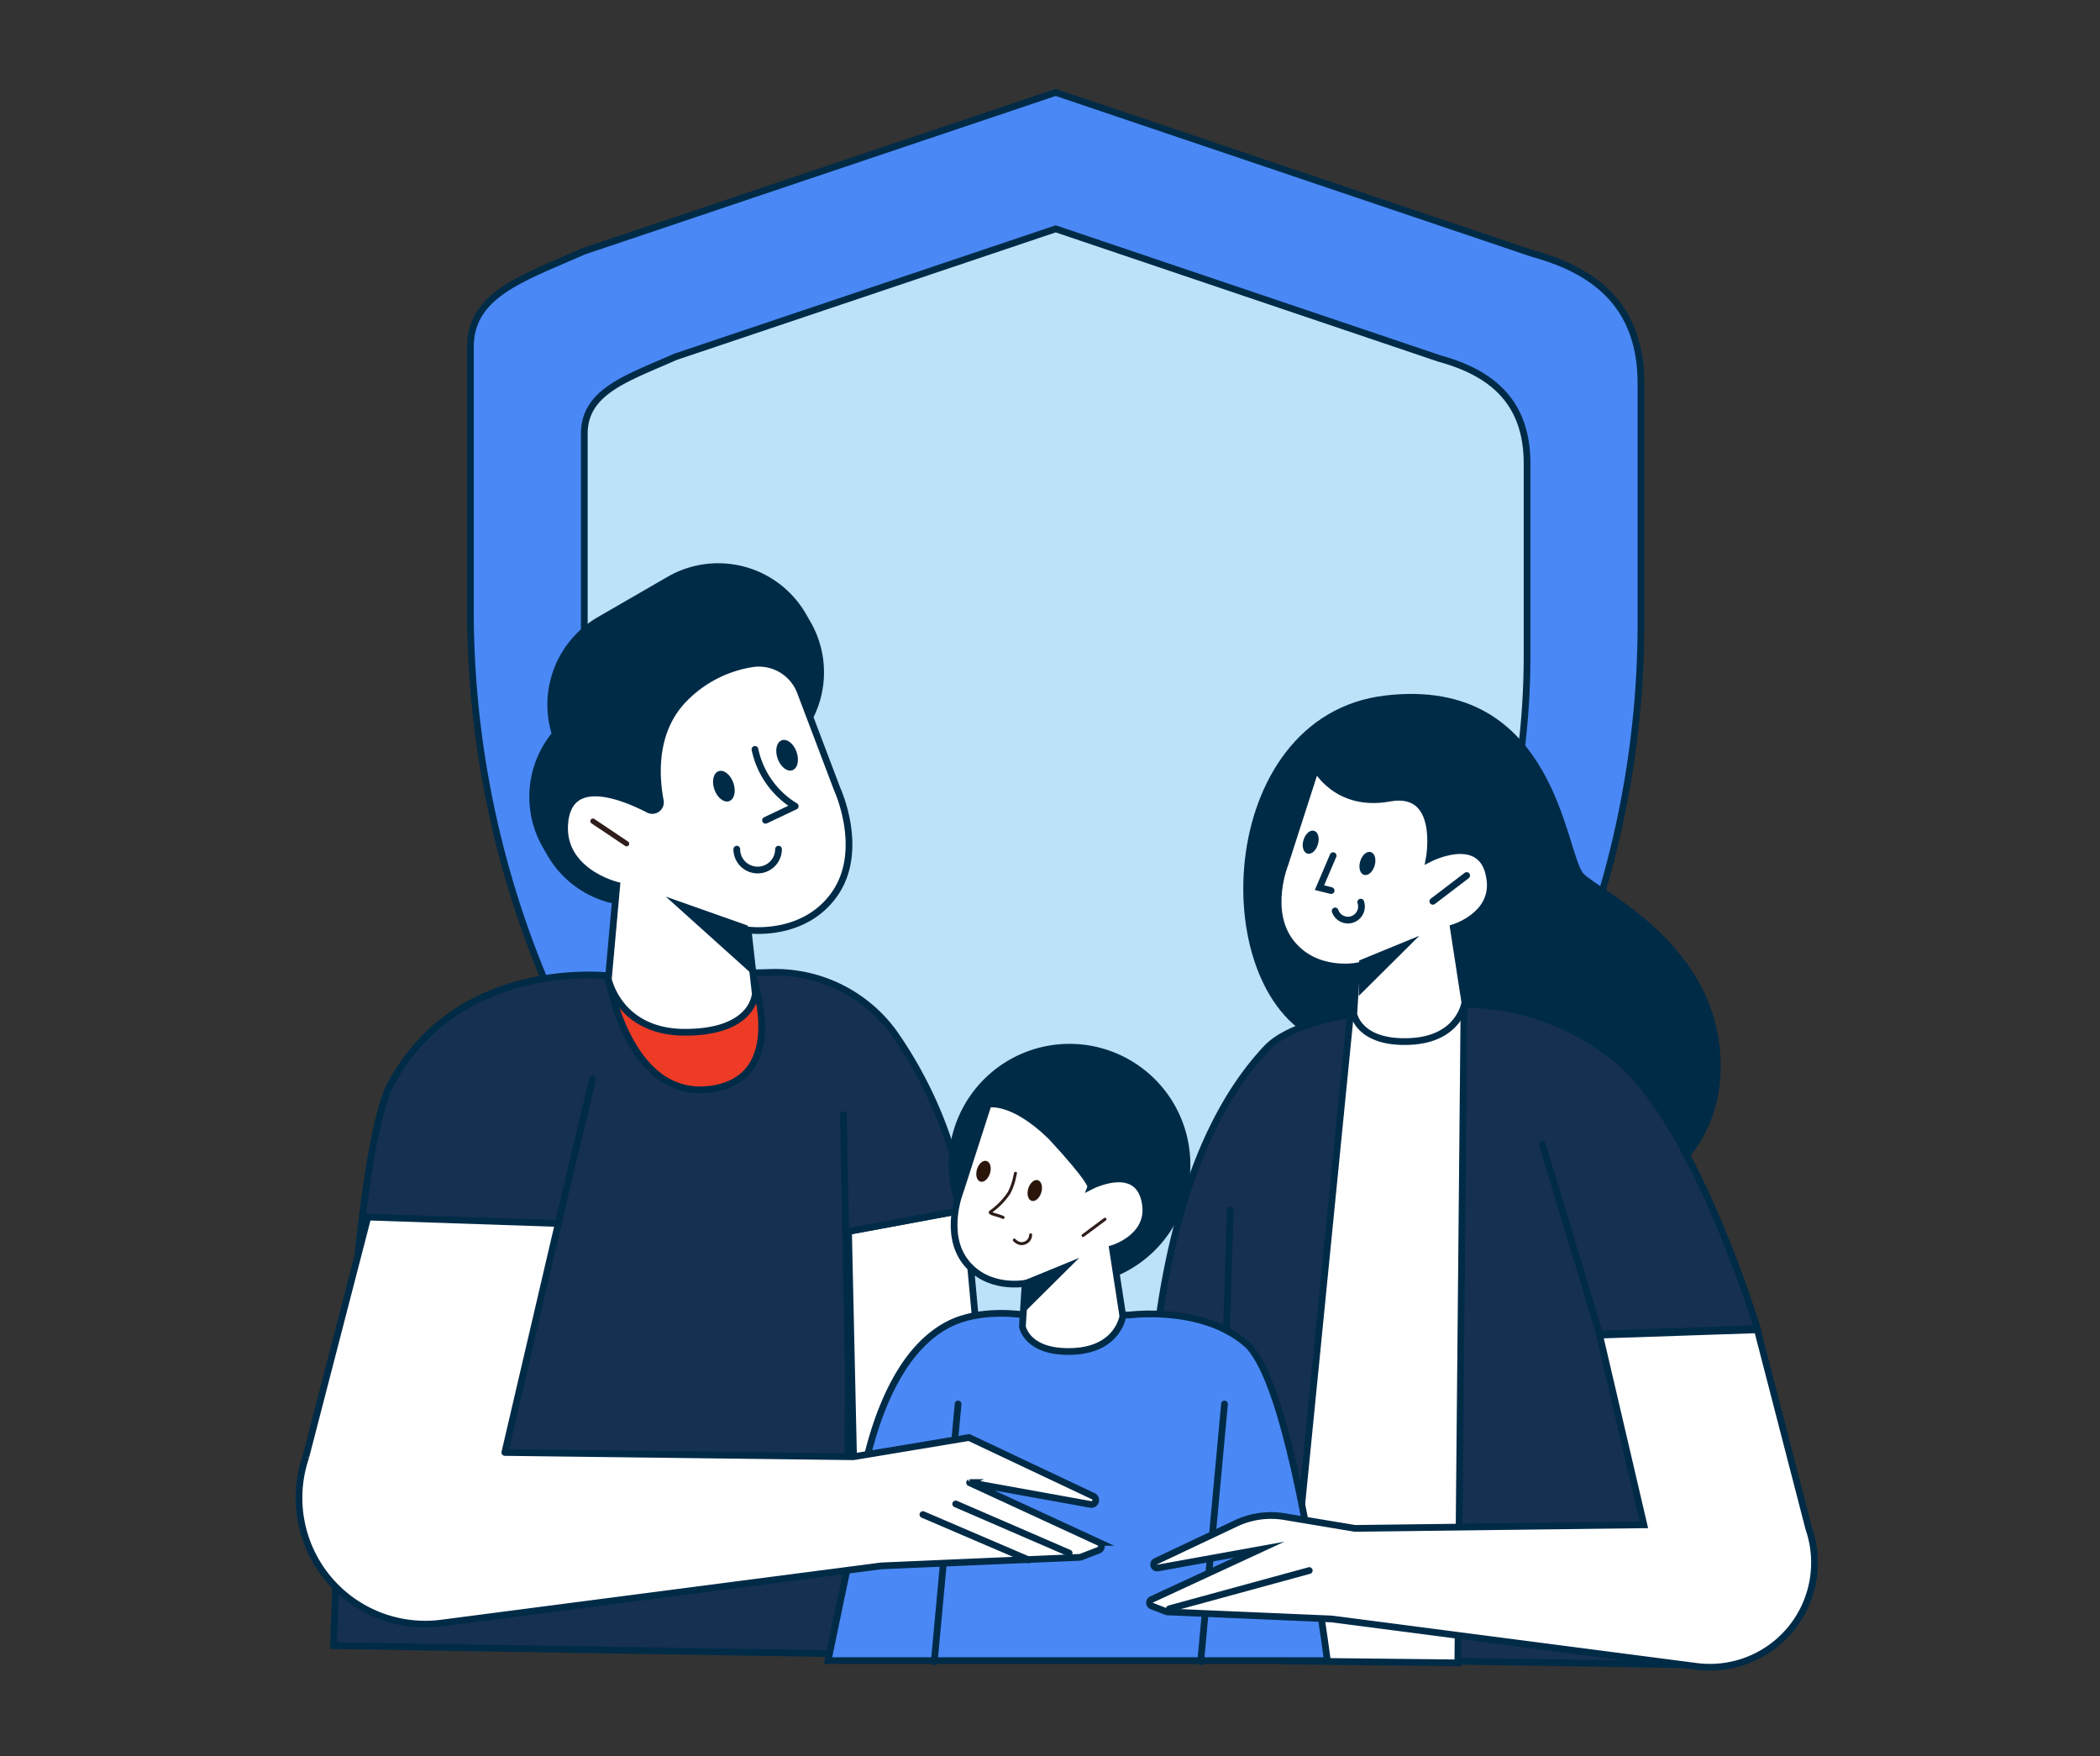
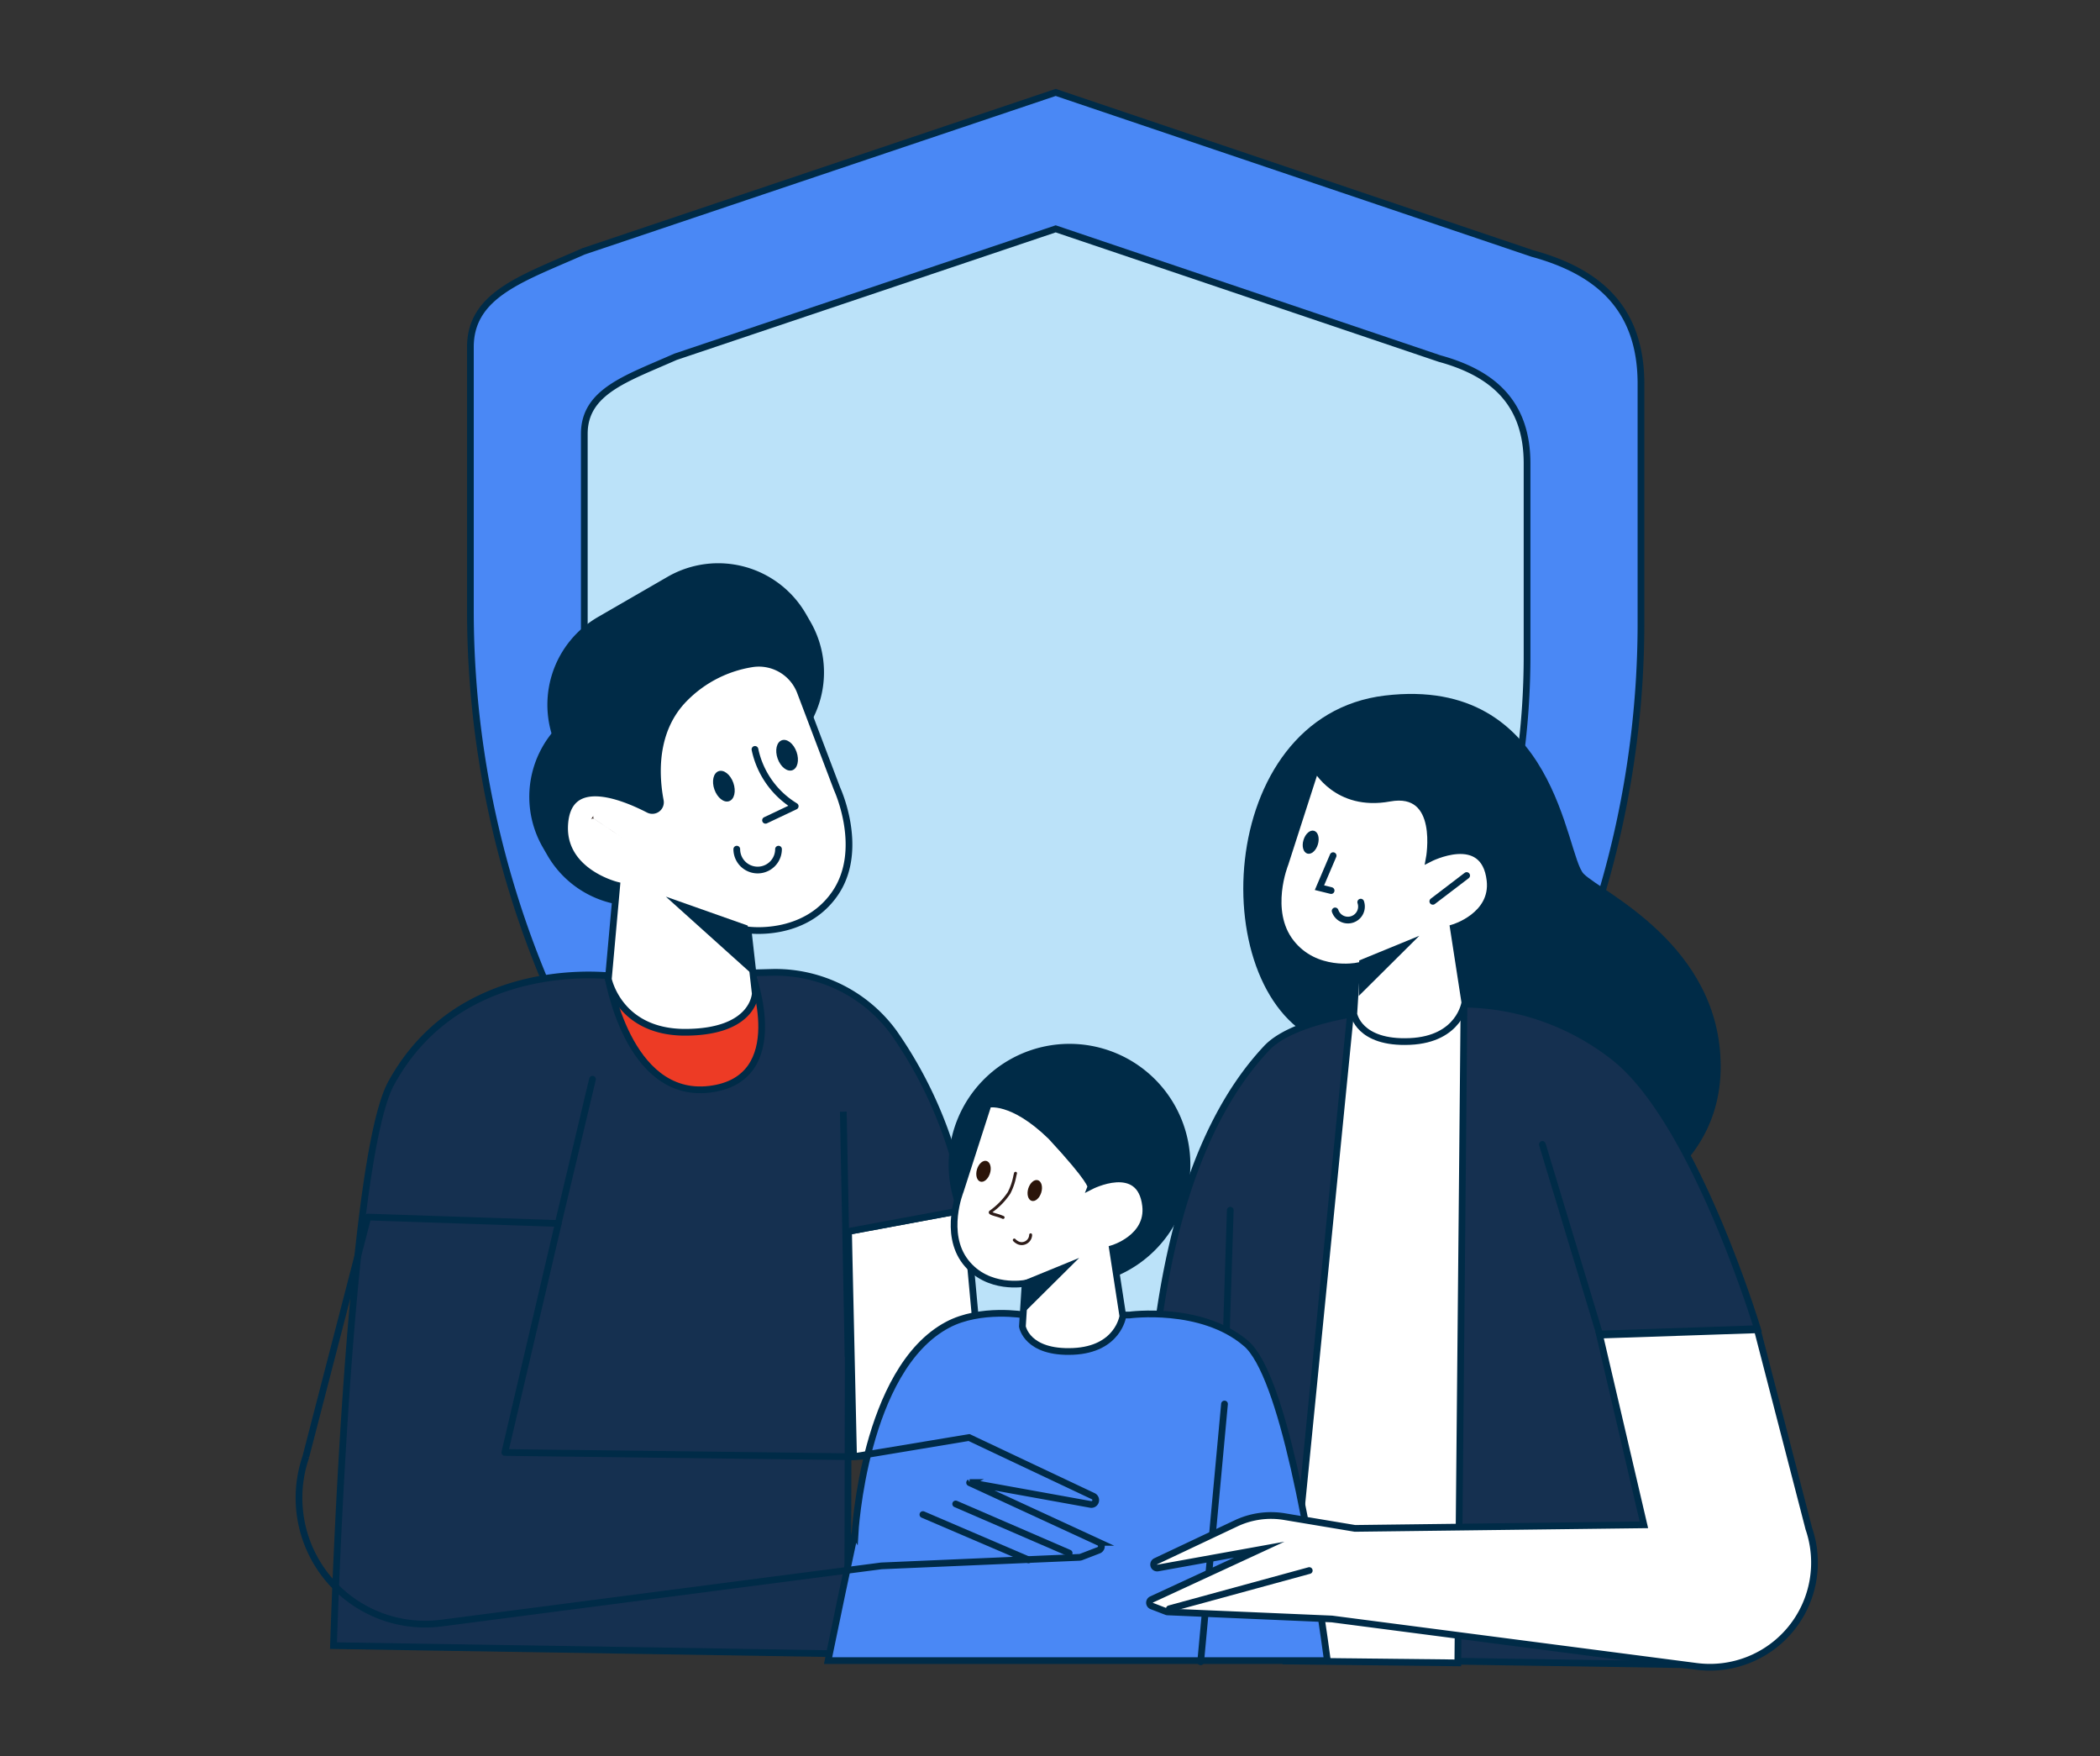
<svg xmlns="http://www.w3.org/2000/svg" width="250" height="209" viewBox="0 0 250 209">
  <rect x="0" y="0" width="250" height="209" fill="#333333" stroke="none" />
  <defs>
    <clipPath id="clip-path">
      <path id="Rectangle_24323" data-name="Rectangle 24323" d="M0,0H181.6V131.966H0Z" fill="none" />
    </clipPath>
    <clipPath id="clip-Joint-life_Income">
      <rect width="250" height="209" />
    </clipPath>
  </defs>
  <g id="Joint-life_Income" data-name="Joint-life Income" clip-path="url(#clip-Joint-life_Income)">
    <g id="Group_40150" data-name="Group 40150" transform="translate(2562 5103)">
      <g id="Group_40149" data-name="Group 40149" transform="translate(-2506 -5092)">
        <path id="Path_29391" data-name="Path 29391" d="M226.719,43.646,169.961,24.472,113.754,43.387c-7.175,3.19-13.471,5.1-13.471,11.386V86.079a113.946,113.946,0,0,0,70.228,105.268c22.974-7.02,40.124-25.733,50.61-41.741a113.1,113.1,0,0,0,18.515-62.3V59.148c0-8.967-5.051-13.345-12.917-15.5" transform="translate(-100.283 -24.472)" fill="#4a88f5" />
        <path id="Path_29392" data-name="Path 29392" d="M226.719,43.646,169.961,24.472,113.754,43.387c-7.175,3.19-13.471,5.1-13.471,11.386V86.079a113.946,113.946,0,0,0,70.228,105.268c22.974-7.02,40.124-25.733,50.61-41.741a113.1,113.1,0,0,0,18.515-62.3V59.148C239.636,50.181,234.585,45.8,226.719,43.646Z" transform="translate(-100.283 -24.472)" fill="none" stroke="#002b47" stroke-miterlimit="10" stroke-width="0.8" />
        <path id="Path_29393" data-name="Path 29393" d="M206.352,45.31,160.64,29.868,115.369,45.1c-5.777,2.567-10.847,4.1-10.847,9.169V79.484a91.771,91.771,0,0,0,56.563,84.782c18.5-5.654,32.315-20.726,40.76-33.617a91.084,91.084,0,0,0,14.91-50.182V57.795c0-7.222-4.069-10.748-10.4-12.484" transform="translate(-90.962 -13.63)" fill="#bbe2f9" />
        <path id="Path_29394" data-name="Path 29394" d="M206.352,45.31,160.64,29.868,115.369,45.1c-5.777,2.567-10.847,4.1-10.847,9.169V79.484a91.771,91.771,0,0,0,56.563,84.782c18.5-5.654,32.315-20.726,40.76-33.617a91.084,91.084,0,0,0,14.91-50.182V57.795C216.755,50.573,212.686,47.047,206.352,45.31Z" transform="translate(-90.962 -13.63)" fill="none" stroke="#002b47" stroke-miterlimit="10" stroke-width="0.8" />
      </g>
      <g id="Group_24296" data-name="Group 24296" transform="translate(-2527 -5035.966)">
        <g id="Group_24295" data-name="Group 24295" clip-path="url(#clip-path)">
          <path id="Path_14921" data-name="Path 14921" d="M60,53.722l2.161,23.386.572,4.587s-2.007-1.144-6.02,0a54.429,54.429,0,0,1-10.023,1.427l-.6-26.817Z" transform="translate(19.923 23.224)" fill="#fff" />
          <path id="Path_14922" data-name="Path 14922" d="M60,53.722l2.161,23.386.572,4.587s-2.007-1.144-6.02,0a54.429,54.429,0,0,1-10.023,1.427l-.6-26.817Z" transform="translate(19.923 23.224)" fill="none" stroke="#002b47" stroke-miterlimit="10" stroke-width="0.8" />
          <path id="Path_14923" data-name="Path 14923" d="M22.677,22.867l.537.931a12.055,12.055,0,0,0,16.468,4.411l8.281-4.779A12.055,12.055,0,0,0,52.376,6.961l-.537-.931A12.058,12.058,0,0,0,35.371,1.617L27.09,6.4a12.055,12.055,0,0,0-4.413,16.468" transform="translate(9.103 0.001)" fill="#002b47" />
          <path id="Path_14924" data-name="Path 14924" d="M21.173,30.522l.537.931a12.055,12.055,0,0,0,16.468,4.411l8.281-4.779a12.055,12.055,0,0,0,4.413-16.468l-.537-.931A12.058,12.058,0,0,0,33.867,9.272l-8.281,4.78a12.055,12.055,0,0,0-4.413,16.47" transform="translate(8.454 3.31)" fill="#002b47" />
          <path id="Path_14925" data-name="Path 14925" d="M64.588,64.835,78.5,62.251a50.5,50.5,0,0,0-8.516-21.084A17.464,17.464,0,0,0,55.671,34l-18.879.487S18.536,31.841,10.147,47.2c-5.164,9.453-6.865,66.936-6.865,66.936l61.209.985Z" transform="translate(1.42 14.695)" fill="#153050" />
          <path id="Path_14926" data-name="Path 14926" d="M64.588,64.835,78.5,62.251a50.5,50.5,0,0,0-8.516-21.084A17.464,17.464,0,0,0,55.671,34l-18.879.487S18.536,31.841,10.147,47.2c-5.164,9.453-6.865,66.936-6.865,66.936l61.209.985Z" transform="translate(1.42 14.695)" fill="none" stroke="#002b47" stroke-miterlimit="10" stroke-width="0.8" />
          <path id="Path_14927" data-name="Path 14927" d="M43.265,34.172l-17.178.181s2.288,14.661,12.09,13.487,5.088-13.667,5.088-13.667" transform="translate(11.277 14.772)" fill="#ed3b25" />
          <path id="Path_14928" data-name="Path 14928" d="M43.265,34.172l-17.178.181s2.288,14.661,12.09,13.487,5.088-13.667,5.088-13.667" transform="translate(11.277 14.772)" fill="none" stroke="#002b47" stroke-miterlimit="10" stroke-width="0.8" />
          <path id="Path_14929" data-name="Path 14929" d="M44.335,40.058s6.628.955,10.3-4.277.3-12.508.3-12.508L50.56,11.731a5.283,5.283,0,0,0-5.822-3.343,14.424,14.424,0,0,0-7.952,4.107c-3.8,3.827-3.463,9.229-2.9,12.189a.97.97,0,0,1-1.4,1.042c-3.282-1.689-9.6-4.142-9.982,1.762-.365,5.65,6.2,7.242,6.2,7.242L27.7,45.9s1.282,6.377,9.216,6.335c8.171-.043,8.271-4.616,8.271-4.616Z" transform="translate(9.723 3.594)" fill="#fff" />
          <path id="Path_14930" data-name="Path 14930" d="M44.335,40.058s6.628.955,10.3-4.277.3-12.508.3-12.508L50.56,11.731a5.283,5.283,0,0,0-5.822-3.343,14.424,14.424,0,0,0-7.952,4.107c-3.8,3.827-3.463,9.229-2.9,12.189a.97.97,0,0,1-1.4,1.042c-3.282-1.689-9.6-4.142-9.982,1.762-.365,5.65,6.2,7.242,6.2,7.242L27.7,45.9s1.282,6.377,9.216,6.335c8.171-.043,8.271-4.616,8.271-4.616Z" transform="translate(9.723 3.594)" fill="none" stroke="#002b47" stroke-miterlimit="10" stroke-width="0.8" />
          <path id="Path_14931" data-name="Path 14931" d="M41,36.78l-.349-5.632-9.744-3.441Z" transform="translate(13.36 11.978)" fill="#002b47" />
-           <path id="Path_14932" data-name="Path 14932" d="M24.682,21.355a.31.31,0,0,1,.433-.085L29.1,23.944a.311.311,0,1,1-.343.517l-3.986-2.669a.311.311,0,0,1-.086-.433" transform="translate(10.647 9.173)" fill="#2e1d1a" fill-rule="evenodd" />
+           <path id="Path_14932" data-name="Path 14932" d="M24.682,21.355a.31.31,0,0,1,.433-.085L29.1,23.944l-3.986-2.669a.311.311,0,0,1-.086-.433" transform="translate(10.647 9.173)" fill="#2e1d1a" fill-rule="evenodd" />
          <path id="Path_14933" data-name="Path 14933" d="M40.746,14.725c.621-.22,1.406.4,1.754,1.387s.125,1.961-.5,2.18-1.406-.4-1.754-1.387-.125-1.961.5-2.18" transform="translate(17.329 6.347)" fill="#002b47" />
          <path id="Path_14934" data-name="Path 14934" d="M35.492,17.295c.621-.22,1.406.4,1.754,1.387s.125,1.961-.5,2.18-1.406-.4-1.754-1.387-.125-1.961.5-2.18" transform="translate(15.057 7.458)" fill="#002b47" />
          <path id="Path_14935" data-name="Path 14935" d="M95.771,11.054C75.276,13.494,74.251,46.971,88.4,52.337c9.071,3.442,14.444,2.878,14.444,2.878l17.277,18.349s15.615-3.9,15.615-18.349-14.107-20.739-16.3-22.934S116.266,8.617,95.771,11.054" transform="translate(34.108 4.696)" fill="#002b47" />
          <path id="Path_14936" data-name="Path 14936" d="M82.819,42.217,93.56,53,90.826,75.054l-18.784-3.6Z" transform="translate(31.143 18.25)" fill="#1272e2" />
          <path id="Path_14937" data-name="Path 14937" d="M82.819,42.217,93.56,53,90.826,75.054l-18.784-3.6Z" transform="translate(31.143 18.25)" fill="none" stroke="#002b47" stroke-miterlimit="10" stroke-width="0.8" />
          <path id="Line_1155" data-name="Line 1155" d="M4.409,0,0,17.057" transform="translate(109.791 74.295)" fill="none" stroke="#2b150a" stroke-linecap="round" stroke-linejoin="round" stroke-width="0.8" />
          <path id="Path_14938" data-name="Path 14938" d="M96.049,37.7l12.873-1.056a29.421,29.421,0,0,1,17.306,6.12c9.709,7.282,17.306,32.5,17.306,32.5l-18.573.633,11.793,39.39-64.681-.979s-6.723-51.362,13-72.388c2.951-3.2,10.974-4.221,10.974-4.221" transform="translate(30.678 15.84)" fill="#153050" />
          <path id="Path_14939" data-name="Path 14939" d="M96.049,37.7l12.873-1.056a29.421,29.421,0,0,1,17.306,6.12c9.709,7.282,17.306,32.5,17.306,32.5l-18.573.633,11.793,39.39-64.681-.979s-6.723-51.362,13-72.388C88.024,38.725,96.049,37.7,96.049,37.7Z" transform="translate(30.678 15.84)" fill="none" stroke="#002b47" stroke-miterlimit="10" stroke-width="0.8" />
          <path id="Path_14940" data-name="Path 14940" d="M102.9,115.02l.736-78.326L90.117,37.8l-7.647,77Z" transform="translate(35.65 15.862)" fill="#fff" />
          <path id="Path_14941" data-name="Path 14941" d="M102.9,115.02l.736-78.326L90.117,37.8l-7.647,77Z" transform="translate(35.65 15.862)" fill="none" stroke="#002b47" stroke-miterlimit="10" stroke-width="0.8" />
          <path id="Path_14942" data-name="Path 14942" d="M91.167,40.59s-4.92.961-7.859-2.819-.687-9.347-.687-9.347l3.674-11.4s2.465,4.732,8.762,3.58,4.729,7.208,4.729,7.208,6.557-3.4,7.24,2.568c.484,4.212-4.371,5.648-4.371,5.648l1.373,8.892s-.6,4.38-6.543,4.642c-6.113.271-6.678-3.28-6.678-3.28Z" transform="translate(35.359 7.36)" fill="#fff" />
          <path id="Path_14943" data-name="Path 14943" d="M91.167,40.59s-4.92.961-7.859-2.819-.687-9.347-.687-9.347l3.674-11.4s2.465,4.732,8.762,3.58,4.729,7.208,4.729,7.208,6.557-3.4,7.24,2.568c.484,4.212-4.371,5.648-4.371,5.648l1.373,8.892s-.6,4.38-6.543,4.642c-6.113.271-6.678-3.28-6.678-3.28Z" transform="translate(35.359 7.36)" fill="none" stroke="#002b47" stroke-miterlimit="10" stroke-width="0.8" />
          <path id="Path_14944" data-name="Path 14944" d="M86.623,28.456l-1.389-.343L86.861,24.3" transform="translate(36.845 10.506)" fill="#fff" fill-rule="evenodd" />
          <path id="Path_14945" data-name="Path 14945" d="M86.623,28.456l-1.389-.343L86.861,24.3" transform="translate(36.845 10.506)" fill="none" stroke="#002b47" stroke-linecap="round" stroke-miterlimit="10" stroke-width="0.8" />
          <path id="Path_14946" data-name="Path 14946" d="M88.5,38.122l.053-4.227,7.156-2.935Z" transform="translate(38.256 13.384)" fill="#002b47" />
          <path id="Path_14947" data-name="Path 14947" d="M83.934,23.342c-.229.749-.022,1.471.458,1.613s1.037-.352,1.259-1.1.022-1.471-.458-1.611-1.037.352-1.259,1.1" transform="translate(36.243 9.605)" fill="#002b47" />
-           <path id="Path_14948" data-name="Path 14948" d="M88.649,25.112c-.229.749-.022,1.471.458,1.613s1.037-.352,1.259-1.1.022-1.471-.458-1.613-1.037.354-1.259,1.1" transform="translate(38.281 10.369)" fill="#002b47" />
          <path id="Line_1156" data-name="Line 1156" d="M0,3.072,4.029,0" transform="translate(135.573 37.172)" fill="#fff" />
          <path id="Line_1157" data-name="Line 1157" d="M0,3.072,4.029,0" transform="translate(135.573 37.172)" fill="none" stroke="#002b47" stroke-linecap="round" stroke-miterlimit="10" stroke-width="0.8" />
          <path id="Path_14949" data-name="Path 14949" d="M89.584,28.164a1.611,1.611,0,0,1-3.048,1.046" transform="translate(37.409 12.176)" fill="#fff" fill-rule="evenodd" />
          <path id="Path_14950" data-name="Path 14950" d="M89.584,28.164a1.611,1.611,0,0,1-3.048,1.046" transform="translate(37.409 12.176)" fill="none" stroke="#002b47" stroke-linecap="round" stroke-miterlimit="10" stroke-width="0.8" />
          <path id="Line_1158" data-name="Line 1158" d="M6.814,22.561,0,0" transform="translate(148.616 69.178)" fill="#1272e2" />
          <path id="Line_1159" data-name="Line 1159" d="M6.814,22.561,0,0" transform="translate(148.616 69.178)" fill="none" stroke="#002b47" stroke-linecap="round" stroke-miterlimit="10" stroke-width="0.8" />
          <path id="Line_1160" data-name="Line 1160" d="M0,17.169,4.084,0" transform="translate(31.451 61.415)" fill="#1272e2" />
          <path id="Line_1161" data-name="Line 1161" d="M0,17.169,4.084,0" transform="translate(31.451 61.415)" fill="none" stroke="#002b47" stroke-linecap="round" stroke-miterlimit="10" stroke-width="0.8" />
          <path id="Line_1162" data-name="Line 1162" d="M.457,0,0,14.316" transform="translate(111.004 77.004)" fill="#1272e2" />
          <path id="Line_1163" data-name="Line 1163" d="M.457,0,0,14.316" transform="translate(111.004 77.004)" fill="none" stroke="#002b47" stroke-linecap="round" stroke-miterlimit="10" stroke-width="0.8" />
          <path id="Path_14951" data-name="Path 14951" d="M83.189,54.328A14.388,14.388,0,1,1,68.8,39.94,14.388,14.388,0,0,1,83.189,54.328" transform="translate(23.52 17.266)" fill="#002b47" />
          <path id="Path_14952" data-name="Path 14952" d="M94.131,65.906c-5.314-4.538-13.87-3.37-13.87-3.37H67.816s-5.27-.928-9.2,1.166c-9.955,5.286-11.02,24.89-11.02,24.89l-.029-.05c-.864,4.033-2.031,9.545-3.175,15.124h59.444c-1.955-14.341-5.365-34.057-9.7-37.758" transform="translate(19.188 26.946)" fill="#4a88f5" />
          <path id="Path_14953" data-name="Path 14953" d="M94.131,65.906c-5.314-4.538-13.87-3.37-13.87-3.37H67.816s-5.27-.928-9.2,1.166c-9.955,5.286-11.02,24.89-11.02,24.89l-.029-.05c-.864,4.033-2.031,9.545-3.175,15.124h59.444c-1.955-14.341-5.366-34.057-9.7-37.76Z" transform="translate(19.188 26.946)" fill="none" stroke="#002b47" stroke-miterlimit="10" stroke-width="0.8" />
          <path id="Path_14954" data-name="Path 14954" d="M63.328,66.28s-4.45.868-7.1-2.547-.618-8.449-.618-8.449l3.318-10.306s2.8-.717,7.469,3.819c4.927,5.315,4.726,5.927,4.726,5.927s5.927-3.068,6.544,2.322c.438,3.808-3.95,5.1-3.95,5.1l1.239,8.037s-.546,3.96-5.915,4.2C63.513,74.629,63,71.419,63,71.419Z" transform="translate(23.715 19.426)" fill="#fff" />
          <path id="Path_14955" data-name="Path 14955" d="M63.328,66.28s-4.45.868-7.1-2.547-.618-8.449-.618-8.449l3.318-10.306s2.8-.717,7.469,3.819c4.927,5.315,4.726,5.927,4.726,5.927s5.927-3.068,6.544,2.322c.438,3.808-3.95,5.1-3.95,5.1l1.239,8.037s-.546,3.96-5.915,4.2C63.513,74.629,63,71.419,63,71.419Z" transform="translate(23.715 19.426)" fill="none" stroke="#002b47" stroke-miterlimit="10" stroke-width="0.8" />
          <path id="Path_14956" data-name="Path 14956" d="M60.709,64.2l.047-3.819,6.474-2.652Z" transform="translate(26.243 24.953)" fill="#002b47" />
-           <path id="Path_14957" data-name="Path 14957" d="M68.388,54.461a.177.177,0,0,0-.249-.035l-2.605,1.939a.177.177,0,1,0,.212.284l2.606-1.939a.177.177,0,0,0,.035-.248" transform="translate(28.297 23.513)" fill="#2e1d1a" fill-rule="evenodd" />
          <path id="Path_14958" data-name="Path 14958" d="M61.867,55.859l.177-.006v.013a.115.115,0,0,1,0,.029.671.671,0,0,1-.007.1,1.373,1.373,0,0,1-.08.309,1.241,1.241,0,0,1-.7.693,1.188,1.188,0,0,1-1.045-.068,1.716,1.716,0,0,1-.3-.206q-.043-.038-.084-.078l-.019-.024-.007-.007.132-.114-.132.114a.176.176,0,1,1,.265-.229l.016.016.062.057a1.36,1.36,0,0,0,.237.164.84.84,0,0,0,.74.051.894.894,0,0,0,.565-.721.162.162,0,0,1,.007-.064v-.018a.176.176,0,0,1,.17-.182.18.18,0,0,1,.184.172Z" transform="translate(25.828 24.071)" fill="#2e1d1a" fill-rule="evenodd" />
          <path id="Path_14959" data-name="Path 14959" d="M60.971,50.58a.177.177,0,0,0-.215.13l-.073.3A7.128,7.128,0,0,1,60.005,53a8.572,8.572,0,0,1-2.152,2.2.251.251,0,0,0-.1.262.325.325,0,0,0,.148.178,1.987,1.987,0,0,0,.421.169c.085.027.175.055.267.081a5.916,5.916,0,0,1,.786.272.177.177,0,0,0,.237-.084.18.18,0,0,0-.085-.237,6.188,6.188,0,0,0-.859-.3l-.239-.073q-.124-.038-.244-.086a8.526,8.526,0,0,0,2.127-2.212,7.469,7.469,0,0,0,.712-2.08l.076-.308a.179.179,0,0,0-.13-.215M58.077,55.333Z" transform="translate(24.964 21.863)" fill="#2e1d1a" fill-rule="evenodd" />
          <path id="Path_14960" data-name="Path 14960" d="M56.791,50.678c-.2.677-.018,1.331.41,1.458s.937-.319,1.144-1,.018-1.331-.41-1.457-.939.318-1.144,1" transform="translate(24.514 21.468)" fill="#2b150a" />
          <path id="Path_14961" data-name="Path 14961" d="M61.053,52.276c-.2.677-.018,1.331.41,1.458s.939-.319,1.144-1,.018-1.331-.41-1.458-.937.319-1.144,1" transform="translate(26.356 22.158)" fill="#2b150a" />
          <path id="Line_1164" data-name="Line 1164" d="M0,30.685,2.836,0" transform="translate(76.222 100.07)" fill="#1272e2" />
-           <path id="Line_1165" data-name="Line 1165" d="M0,30.685,2.836,0" transform="translate(76.222 100.07)" fill="none" stroke="#002b47" stroke-linecap="round" stroke-miterlimit="10" stroke-width="0.8" />
          <path id="Line_1166" data-name="Line 1166" d="M0,30.685,2.836,0" transform="translate(107.938 100.07)" fill="#1272e2" />
          <path id="Line_1167" data-name="Line 1167" d="M0,30.685,2.836,0" transform="translate(107.938 100.07)" fill="none" stroke="#002b47" stroke-linecap="round" stroke-miterlimit="10" stroke-width="0.8" />
-           <path id="Path_14962" data-name="Path 14962" d="M1.234,82.858,8.618,54.34s0-.007.01-.007l22.647.763a.01.01,0,0,1,.009.013L24.924,82.341a.01.01,0,0,0,.009.013l41.5.508,13.75-2.288h.006l14.778,6.98a.519.519,0,0,1-.314.981l-14.394-2.6a.01.01,0,0,0,0,.018l15.389,7.1a.509.509,0,0,1-.032.938l-2.106.811-.161.033-23.6,1.016-52.365,6.808A15.028,15.028,0,0,1,1.238,82.862" transform="translate(0.176 23.487)" fill="#fff" />
          <path id="Path_14963" data-name="Path 14963" d="M1.234,82.858,8.618,54.34s0-.007.01-.007l22.647.763a.01.01,0,0,1,.009.013L24.924,82.341a.01.01,0,0,0,.009.013l41.5.508,13.75-2.288h.006l14.778,6.98a.519.519,0,0,1-.314.981l-14.394-2.6a.01.01,0,0,0,0,.018l15.389,7.1a.509.509,0,0,1-.032.938l-2.106.811-.161.033-23.6,1.016-52.365,6.808A15.028,15.028,0,0,1,1.238,82.862" transform="translate(0.176 23.487)" fill="none" stroke="#002b47" stroke-miterlimit="10" stroke-width="0.8" />
          <path id="Line_1168" data-name="Line 1168" d="M0,0,13.511,5.848" transform="translate(78.771 111.966)" fill="#fff" />
          <path id="Line_1169" data-name="Line 1169" d="M0,0,13.511,5.848" transform="translate(78.771 111.966)" fill="none" stroke="#002b47" stroke-linecap="round" stroke-miterlimit="10" stroke-width="0.8" />
          <path id="Line_1170" data-name="Line 1170" d="M0,0,12.579,5.393" transform="translate(74.868 113.229)" fill="#fff" />
          <path id="Line_1171" data-name="Line 1171" d="M0,0,12.579,5.393" transform="translate(74.868 113.229)" fill="none" stroke="#002b47" stroke-linecap="round" stroke-miterlimit="10" stroke-width="0.8" />
          <path id="Path_14964" data-name="Path 14964" d="M38.314,15.47a10.412,10.412,0,0,0,4.79,6.764l-3.532,1.673" transform="translate(16.563 6.689)" fill="#fff" />
          <path id="Path_14965" data-name="Path 14965" d="M38.314,15.47a10.412,10.412,0,0,0,4.79,6.764l-3.532,1.673" transform="translate(16.563 6.689)" fill="none" stroke="#002b47" stroke-linecap="round" stroke-linejoin="round" stroke-width="0.8" />
          <path id="Path_14966" data-name="Path 14966" d="M41.771,23.761a2.484,2.484,0,1,1-4.968,0" transform="translate(15.909 10.272)" fill="#fff" />
          <path id="Path_14967" data-name="Path 14967" d="M41.771,23.761a2.484,2.484,0,1,1-4.968,0" transform="translate(15.909 10.272)" fill="none" stroke="#002b47" stroke-linecap="round" stroke-linejoin="round" stroke-width="0.8" />
          <path id="Line_1172" data-name="Line 1172" d="M.57,29.171,0,0" transform="translate(65.394 65.28)" fill="#fedd31" />
          <path id="Line_1173" data-name="Line 1173" d="M.57,29.171,0,0" transform="translate(65.394 65.28)" fill="none" stroke="#002b47" stroke-miterlimit="10" stroke-width="0.8" />
          <path id="Path_14968" data-name="Path 14968" d="M149.591,87.342,143.471,63.7l-18.783.633,5.275,22.582-34.4.422-8.387-1.4a9.75,9.75,0,0,0-5.767.8l-9.546,4.509a.421.421,0,0,0,.255.8l12.048-2.174L71.351,95.8a.421.421,0,0,0,.026.776l1.746.672a.427.427,0,0,0,.133.029l19.559.841,43.392,5.641a12.452,12.452,0,0,0,13.384-16.411" transform="translate(30.739 27.539)" fill="#fff" />
          <path id="Path_14969" data-name="Path 14969" d="M149.591,87.342,143.471,63.7l-18.783.633,5.275,22.582-34.4.422-8.387-1.4a9.75,9.75,0,0,0-5.767.8l-9.546,4.509a.421.421,0,0,0,.255.8l12.048-2.174L71.351,95.8a.421.421,0,0,0,.026.776l1.746.672a.427.427,0,0,0,.133.029l19.559.841,43.392,5.641a12.452,12.452,0,0,0,13.384-16.411Z" transform="translate(30.739 27.539)" fill="none" stroke="#002b47" stroke-miterlimit="10" stroke-width="0.8" />
          <path id="Line_1174" data-name="Line 1174" d="M0,4.549,16.662,0" transform="translate(104.203 119.893)" fill="#fff" />
          <path id="Line_1175" data-name="Line 1175" d="M0,4.549,16.662,0" transform="translate(104.203 119.893)" fill="none" stroke="#002b47" stroke-linecap="round" stroke-miterlimit="10" stroke-width="0.8" />
        </g>
      </g>
    </g>
  </g>
</svg>